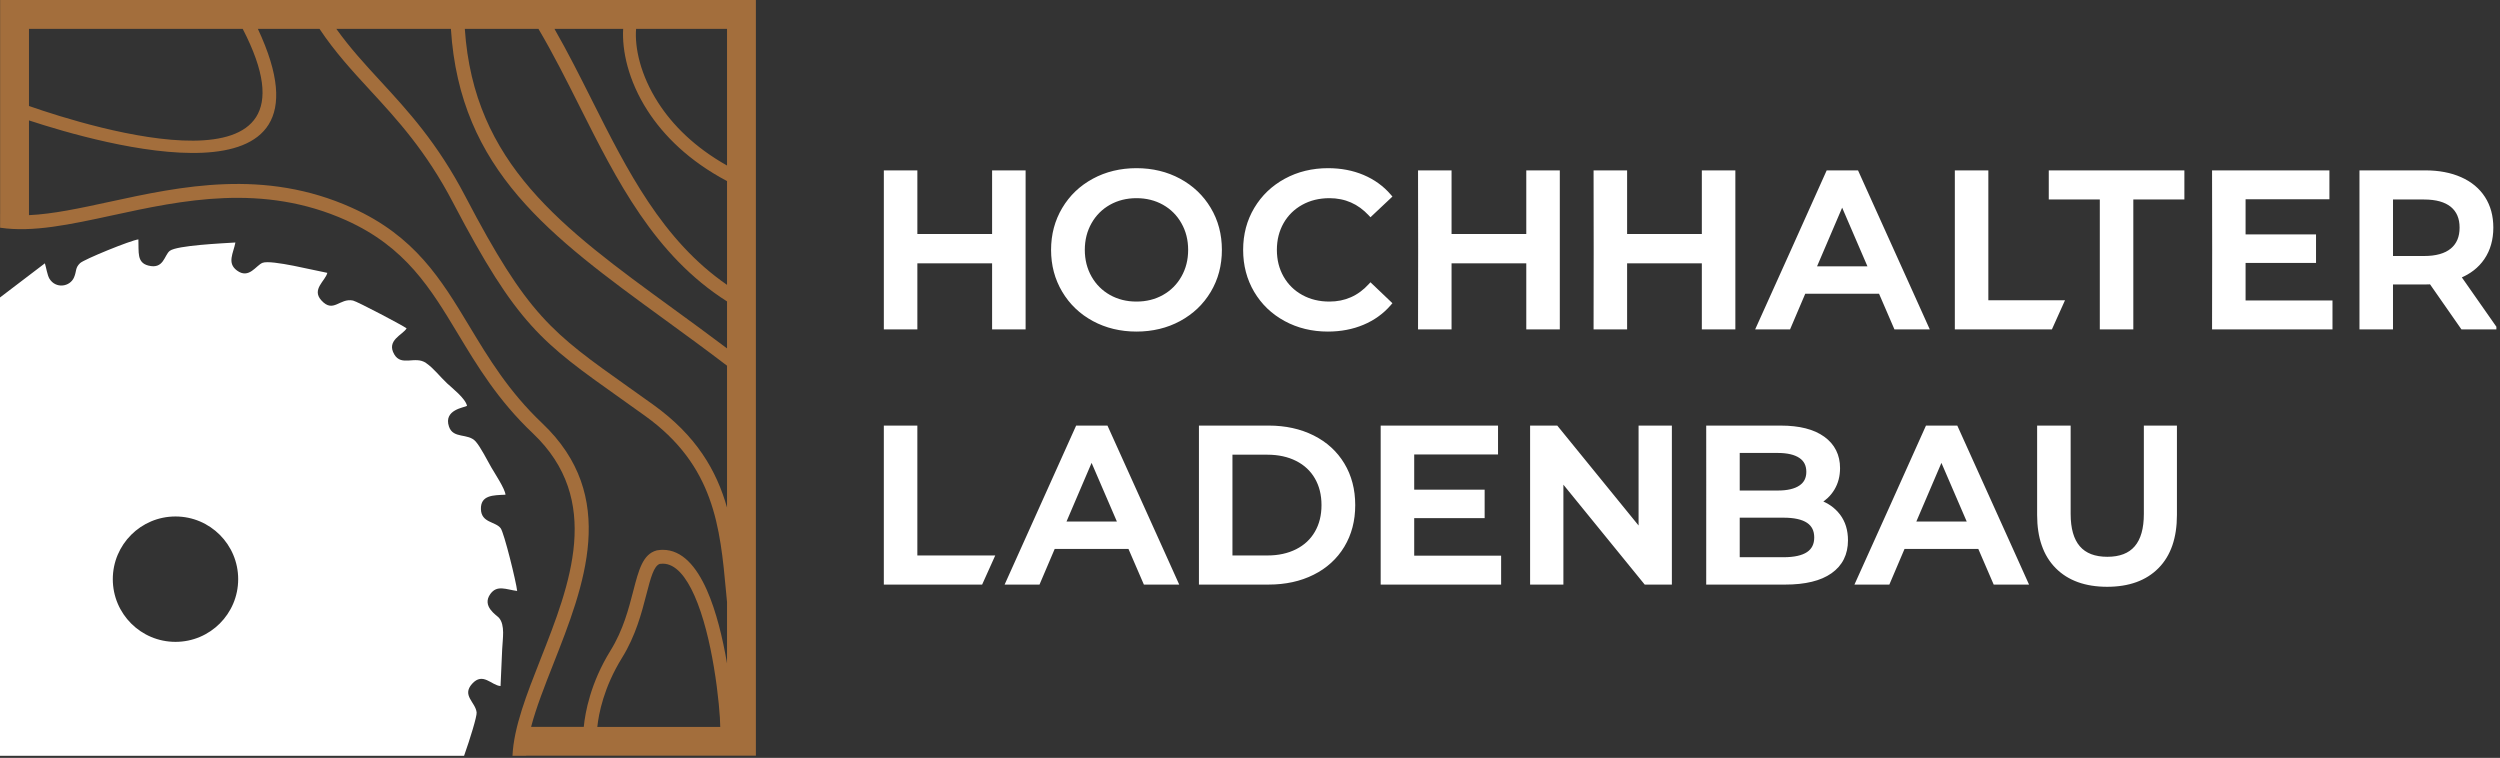
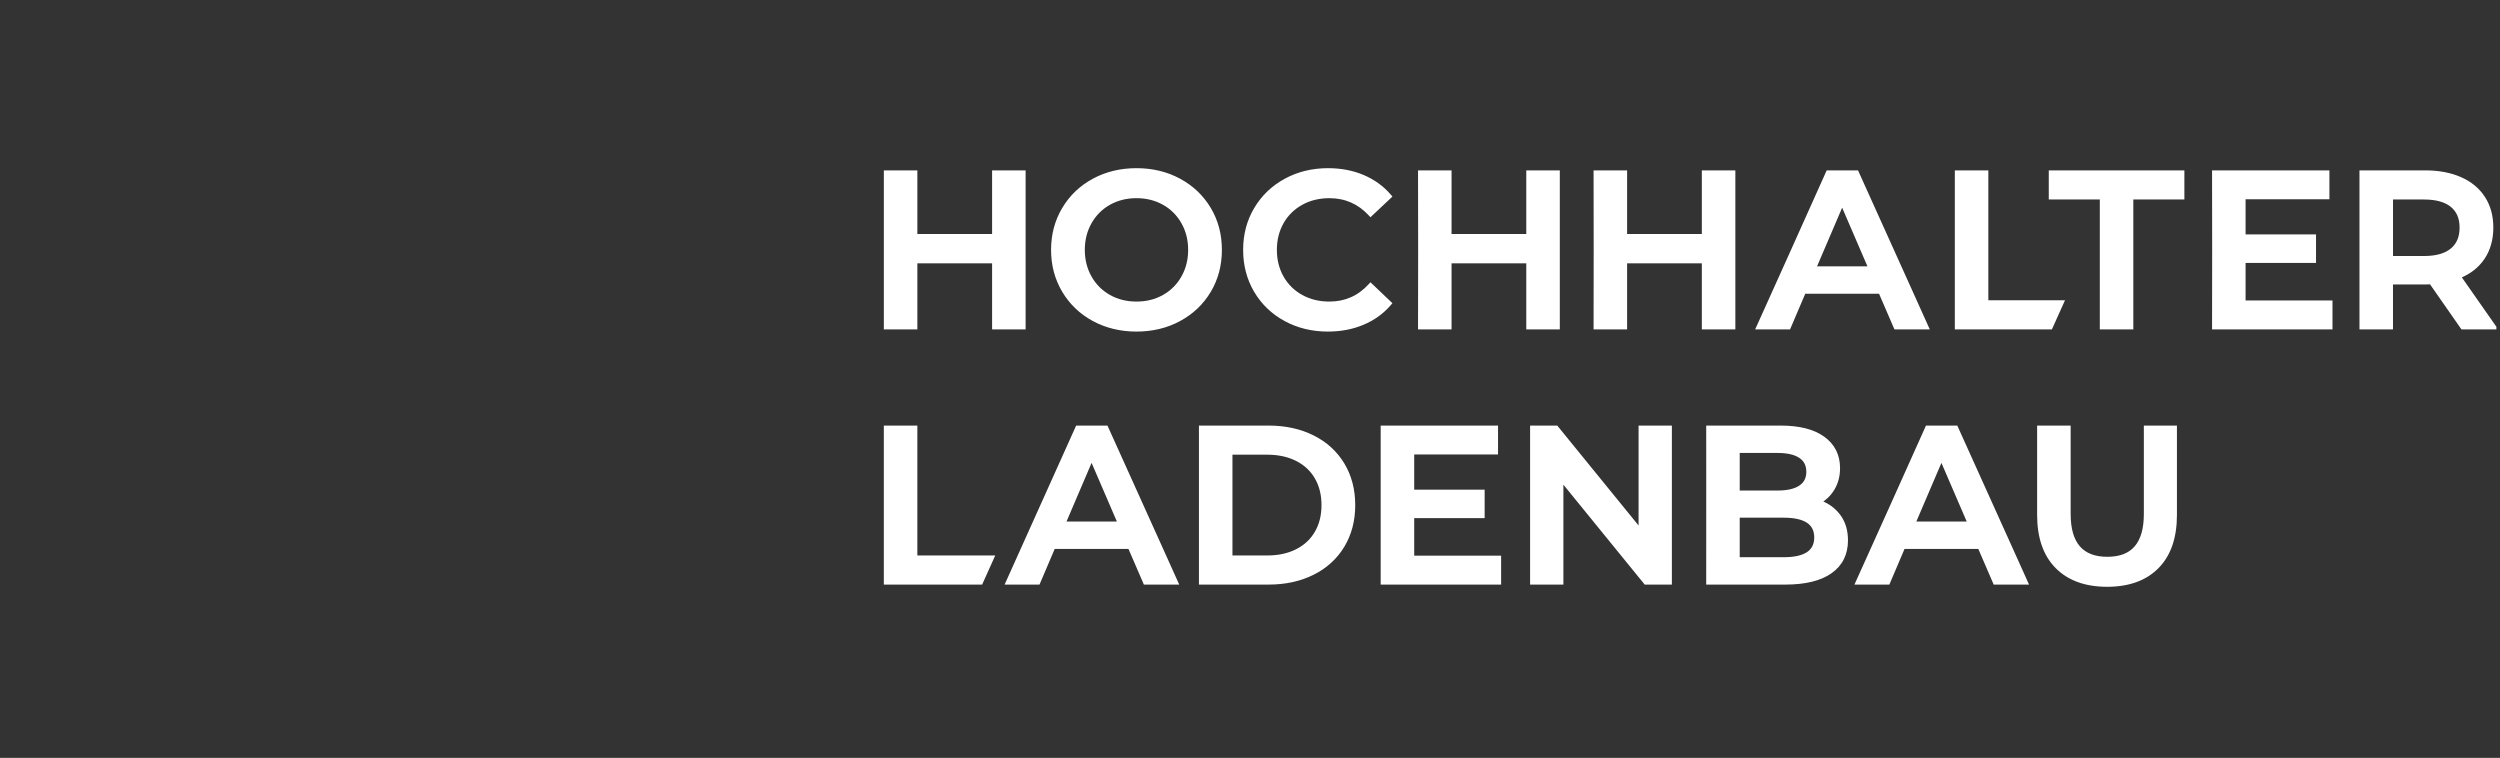
<svg xmlns="http://www.w3.org/2000/svg" width="254" height="77" viewBox="0 0 254 77" fill="none">
  <rect x="0" y="0" width="254" height="77" fill="#333333" stroke="none" />
  <path d="M104.202 17.56V33.464H100.797V26.755H93.204V33.464H89.798V17.31H93.204V23.773H100.797V17.31H104.202V17.56ZM253.633 33.198V33.465H250.082L246.892 28.889C246.731 28.898 246.575 28.899 246.413 28.902H243.128V33.465H239.722V17.31H246.41C246.757 17.31 247.094 17.325 247.416 17.353C247.738 17.381 248.052 17.425 248.359 17.483C248.661 17.54 248.955 17.613 249.238 17.699C249.519 17.787 249.792 17.888 250.054 18.004C250.318 18.121 250.565 18.25 250.795 18.39C251.025 18.532 251.243 18.687 251.445 18.855C251.647 19.024 251.836 19.205 252.007 19.4C252.179 19.592 252.336 19.8 252.477 20.02C252.619 20.241 252.743 20.47 252.847 20.709C252.954 20.949 253.041 21.201 253.113 21.461C253.182 21.718 253.235 21.987 253.27 22.266C253.304 22.547 253.322 22.835 253.322 23.129C253.322 23.432 253.303 23.728 253.265 24.014C253.228 24.3 253.172 24.575 253.096 24.84C253.022 25.107 252.926 25.364 252.815 25.607C252.701 25.853 252.569 26.088 252.419 26.31C252.269 26.532 252.101 26.742 251.916 26.938C251.732 27.134 251.532 27.315 251.316 27.48C251.119 27.633 250.905 27.773 250.68 27.902C250.503 28.003 250.317 28.096 250.123 28.182L253.633 33.198L253.633 33.198ZM115.466 33.688C115.061 33.688 114.662 33.666 114.273 33.621C113.886 33.576 113.505 33.509 113.134 33.42C112.761 33.331 112.4 33.218 112.054 33.086C111.705 32.953 111.364 32.797 111.034 32.619C110.704 32.44 110.391 32.243 110.096 32.031C109.799 31.815 109.522 31.584 109.264 31.337C109.004 31.089 108.762 30.823 108.538 30.541C108.314 30.257 108.107 29.956 107.919 29.64C107.731 29.323 107.565 28.995 107.424 28.659C107.281 28.322 107.163 27.975 107.07 27.623C106.977 27.272 106.906 26.907 106.859 26.532C106.812 26.156 106.788 25.775 106.788 25.387C106.788 25 106.812 24.618 106.859 24.243C106.906 23.869 106.977 23.504 107.07 23.152C107.165 22.798 107.283 22.451 107.424 22.115C107.564 21.78 107.73 21.452 107.919 21.135C108.107 20.818 108.314 20.517 108.538 20.235C108.762 19.951 109.005 19.684 109.264 19.437C109.522 19.191 109.799 18.96 110.096 18.745C110.391 18.532 110.704 18.336 111.034 18.157C111.365 17.978 111.705 17.821 112.054 17.688C112.4 17.555 112.761 17.444 113.133 17.354C113.504 17.265 113.885 17.198 114.272 17.153C114.661 17.109 115.06 17.086 115.466 17.086C115.871 17.086 116.27 17.108 116.66 17.153C117.048 17.198 117.428 17.265 117.799 17.354C118.171 17.444 118.532 17.555 118.879 17.688C119.227 17.821 119.568 17.978 119.899 18.157C120.228 18.336 120.541 18.531 120.836 18.744C121.132 18.959 121.41 19.189 121.668 19.434C121.927 19.681 122.169 19.946 122.394 20.227C122.617 20.508 122.824 20.807 123.012 21.122C123.2 21.436 123.366 21.763 123.507 22.1C123.649 22.435 123.768 22.782 123.861 23.138C123.955 23.492 124.026 23.859 124.073 24.233C124.119 24.608 124.144 24.994 124.144 25.387C124.144 26.175 124.049 26.926 123.861 27.637C123.768 27.99 123.65 28.337 123.507 28.674C123.366 29.01 123.201 29.337 123.013 29.653C122.824 29.967 122.618 30.266 122.394 30.547C122.17 30.828 121.927 31.093 121.669 31.341C121.411 31.586 121.131 31.818 120.834 32.031C120.539 32.245 120.226 32.441 119.899 32.619C119.569 32.798 119.227 32.953 118.878 33.087C118.533 33.219 118.172 33.331 117.799 33.42C117.427 33.509 117.047 33.576 116.661 33.621C116.271 33.666 115.872 33.688 115.466 33.688H115.466ZM115.466 30.639C115.719 30.639 115.963 30.624 116.2 30.598C116.437 30.569 116.669 30.526 116.893 30.471C117.116 30.415 117.335 30.344 117.546 30.261C117.757 30.177 117.962 30.079 118.161 29.967C118.359 29.856 118.548 29.732 118.725 29.598C118.9 29.466 119.066 29.321 119.224 29.164C119.382 29.006 119.528 28.838 119.661 28.662C119.796 28.484 119.92 28.294 120.033 28.094C120.147 27.894 120.246 27.687 120.331 27.474C120.417 27.262 120.489 27.042 120.545 26.817C120.602 26.591 120.645 26.359 120.673 26.121C120.7 25.884 120.716 25.639 120.716 25.386C120.716 25.134 120.7 24.889 120.673 24.653C120.645 24.415 120.602 24.182 120.545 23.957C120.489 23.732 120.417 23.513 120.331 23.3C120.246 23.087 120.146 22.88 120.033 22.681C119.922 22.482 119.797 22.291 119.662 22.113C119.526 21.934 119.381 21.766 119.225 21.61C119.068 21.454 118.9 21.308 118.725 21.174C118.547 21.041 118.359 20.918 118.161 20.806C117.962 20.695 117.757 20.596 117.546 20.513C117.335 20.43 117.116 20.359 116.893 20.303C116.668 20.247 116.437 20.205 116.2 20.176C115.963 20.148 115.719 20.134 115.466 20.134C115.214 20.134 114.97 20.148 114.734 20.176C114.496 20.205 114.264 20.247 114.039 20.303C113.817 20.359 113.598 20.43 113.385 20.513C113.174 20.597 112.969 20.696 112.77 20.806C112.573 20.918 112.385 21.042 112.207 21.174C112.033 21.306 111.866 21.453 111.708 21.61C111.55 21.768 111.403 21.936 111.27 22.112C111.137 22.29 111.011 22.48 110.898 22.681C110.785 22.881 110.685 23.089 110.6 23.302C110.515 23.513 110.444 23.732 110.387 23.957C110.331 24.182 110.287 24.416 110.259 24.654C110.231 24.89 110.216 25.135 110.216 25.386C110.216 25.638 110.231 25.884 110.259 26.12C110.287 26.358 110.331 26.591 110.387 26.817C110.444 27.042 110.516 27.261 110.6 27.473C110.685 27.686 110.786 27.893 110.898 28.094C111.011 28.294 111.137 28.484 111.27 28.662C111.403 28.838 111.55 29.006 111.708 29.164C111.866 29.321 112.033 29.466 112.207 29.598C112.385 29.732 112.573 29.856 112.77 29.967C112.969 30.079 113.175 30.177 113.387 30.261C113.597 30.344 113.815 30.415 114.039 30.471C114.263 30.526 114.494 30.569 114.733 30.598C114.969 30.624 115.214 30.639 115.466 30.639ZM134.913 33.688C134.512 33.688 134.117 33.666 133.73 33.621C133.345 33.576 132.968 33.509 132.601 33.42C132.236 33.332 131.878 33.22 131.53 33.086C131.181 32.953 130.842 32.796 130.513 32.617C130.186 32.438 129.874 32.243 129.583 32.031C129.29 31.818 129.013 31.587 128.755 31.34C128.499 31.094 128.259 30.828 128.036 30.546C127.814 30.265 127.609 29.965 127.422 29.651C127.236 29.335 127.072 29.008 126.933 28.673C126.793 28.337 126.675 27.99 126.583 27.636C126.489 27.279 126.419 26.913 126.372 26.539C126.327 26.165 126.303 25.779 126.303 25.387C126.303 24.994 126.327 24.609 126.373 24.235C126.421 23.86 126.492 23.493 126.585 23.138C126.679 22.784 126.797 22.437 126.939 22.101C127.081 21.764 127.247 21.437 127.435 21.122C127.622 20.807 127.83 20.508 128.052 20.227C128.275 19.946 128.517 19.681 128.775 19.434C129.034 19.187 129.31 18.957 129.604 18.745C129.896 18.532 130.207 18.336 130.536 18.157C130.864 17.979 131.203 17.823 131.55 17.688C131.899 17.554 132.258 17.442 132.622 17.354C132.989 17.265 133.368 17.198 133.753 17.153C134.138 17.109 134.535 17.086 134.936 17.086C135.259 17.086 135.58 17.101 135.898 17.13C136.213 17.158 136.522 17.201 136.82 17.259C137.123 17.316 137.417 17.389 137.701 17.474C137.986 17.56 138.267 17.662 138.542 17.777C138.815 17.893 139.079 18.023 139.331 18.163C139.584 18.305 139.826 18.46 140.056 18.627C140.288 18.795 140.508 18.975 140.719 19.168C140.929 19.363 141.129 19.57 141.317 19.791L141.472 19.97L139.238 22.073L139.068 21.888C138.795 21.595 138.508 21.339 138.207 21.119C137.906 20.9 137.588 20.717 137.256 20.572C136.925 20.427 136.576 20.317 136.212 20.245C135.85 20.171 135.468 20.134 135.07 20.134C134.81 20.134 134.557 20.149 134.316 20.177C134.07 20.206 133.833 20.247 133.603 20.303C133.374 20.359 133.151 20.43 132.935 20.513C132.717 20.598 132.507 20.697 132.306 20.808C132.104 20.92 131.912 21.043 131.732 21.177C131.553 21.31 131.382 21.455 131.226 21.609C131.07 21.763 130.922 21.93 130.787 22.106C130.651 22.283 130.525 22.471 130.413 22.669C130.3 22.867 130.201 23.075 130.116 23.288C130.03 23.498 129.959 23.718 129.902 23.944C129.844 24.17 129.801 24.404 129.774 24.644C129.746 24.883 129.73 25.131 129.73 25.387C129.73 25.643 129.746 25.892 129.774 26.131C129.801 26.371 129.844 26.604 129.902 26.832C129.959 27.056 130.03 27.276 130.115 27.487C130.2 27.7 130.301 27.905 130.413 28.105C130.526 28.303 130.652 28.492 130.787 28.669C130.923 28.846 131.07 29.011 131.226 29.165C131.382 29.32 131.553 29.465 131.732 29.599C131.912 29.733 132.104 29.855 132.306 29.967C132.51 30.08 132.72 30.178 132.935 30.261C133.15 30.345 133.373 30.415 133.603 30.471C133.832 30.527 134.07 30.569 134.315 30.598C134.557 30.625 134.81 30.639 135.07 30.639C135.468 30.639 135.85 30.602 136.213 30.529C136.575 30.456 136.923 30.345 137.256 30.197C137.586 30.052 137.904 29.866 138.205 29.644C138.508 29.421 138.796 29.162 139.067 28.865L139.238 28.678L141.471 30.805L141.317 30.984C141.129 31.203 140.93 31.41 140.719 31.604C140.51 31.797 140.288 31.978 140.052 32.147C139.82 32.315 139.576 32.471 139.323 32.611C139.067 32.755 138.803 32.884 138.531 32.997C138.256 33.112 137.975 33.214 137.686 33.3C137.4 33.385 137.105 33.458 136.801 33.515C136.502 33.573 136.192 33.616 135.876 33.645C135.558 33.673 135.236 33.688 134.913 33.688ZM158.476 17.56V33.464H155.07V26.755H147.478V33.464H144.072C144.088 28.082 144.088 22.692 144.072 17.31H147.478V23.773H155.07V17.31H158.476V17.56ZM176.312 17.56V33.464H172.906V26.755H165.314V33.464H161.907C161.922 28.082 161.922 22.692 161.907 17.31H165.314V23.773H172.906V17.31H176.312V17.56ZM190.91 29.842H183.414L181.871 33.464H178.325C180.757 28.085 183.18 22.698 185.592 17.31H188.775L188.813 17.393C190.707 21.569 192.59 25.75 194.473 29.93L196.065 33.464H192.474L190.91 29.842H190.91ZM189.733 27.061L187.163 21.099L184.612 27.061H189.734H189.733ZM198.861 17.31H202.016V30.505H209.805L208.474 33.465H198.611V17.31H198.861ZM213.34 20.269H208.155V17.31H221.933V20.269H216.745V33.465H213.34V20.269H213.34ZM236.981 30.776V33.465H224.745C224.76 28.082 224.76 22.693 224.745 17.31H236.668V20.247H228.151V23.818H235.308V26.711H228.151V30.527H236.981V30.777V30.776ZM249.894 23.129C249.894 22.894 249.875 22.673 249.838 22.47C249.801 22.267 249.744 22.077 249.669 21.902C249.595 21.729 249.503 21.569 249.392 21.421C249.282 21.275 249.15 21.14 249.004 21.017C248.854 20.896 248.685 20.788 248.499 20.696C248.31 20.603 248.103 20.524 247.881 20.461C247.653 20.398 247.405 20.349 247.138 20.317C246.871 20.286 246.583 20.269 246.276 20.269H243.129V26.01H246.276C246.583 26.01 246.871 25.993 247.137 25.962C247.405 25.929 247.652 25.88 247.88 25.816C248.104 25.752 248.31 25.673 248.497 25.579C248.684 25.485 248.853 25.375 249.001 25.252C249.151 25.128 249.281 24.991 249.39 24.844C249.502 24.695 249.595 24.533 249.669 24.359C249.744 24.183 249.801 23.992 249.837 23.789C249.875 23.585 249.894 23.365 249.894 23.129H249.894Z" fill="white" />
  <path d="M90.047 43.239H93.203V56.435H101.117L99.785 59.393H89.797V43.239H90.047ZM114.654 55.772H107.157L105.614 59.393H102.069C104.5 54.014 106.923 48.627 109.336 43.239H112.518L112.556 43.322C114.488 47.584 116.412 51.853 118.335 56.121L119.809 59.393H116.218L114.653 55.772H114.654ZM113.477 52.99L110.906 47.028L108.356 52.99H113.477H113.477ZM122.062 43.239H128.902C129.325 43.239 129.74 43.261 130.145 43.302C130.55 43.343 130.942 43.406 131.318 43.489C131.695 43.571 132.064 43.676 132.423 43.8C132.783 43.926 133.13 44.074 133.462 44.239C133.796 44.407 134.113 44.592 134.409 44.793C134.706 44.995 134.986 45.215 135.244 45.451C135.504 45.688 135.746 45.944 135.971 46.217C136.193 46.489 136.398 46.777 136.582 47.084C136.767 47.391 136.929 47.709 137.068 48.039C137.206 48.368 137.322 48.71 137.414 49.065C137.507 49.416 137.576 49.782 137.622 50.157C137.667 50.533 137.691 50.921 137.691 51.317C137.691 51.713 137.667 52.1 137.623 52.475C137.576 52.85 137.507 53.215 137.415 53.568C137.322 53.92 137.207 54.263 137.068 54.593C136.929 54.924 136.766 55.244 136.582 55.55C136.398 55.856 136.193 56.146 135.971 56.417C135.748 56.689 135.505 56.945 135.244 57.182C134.986 57.417 134.706 57.639 134.408 57.842C134.113 58.043 133.796 58.228 133.462 58.394C133.131 58.56 132.784 58.706 132.425 58.832C132.066 58.958 131.695 59.062 131.318 59.144C130.942 59.226 130.549 59.289 130.143 59.33C129.739 59.373 129.324 59.393 128.902 59.393H121.812V43.239H122.062L122.062 43.239ZM128.768 56.435C129.048 56.435 129.318 56.422 129.576 56.396C129.833 56.37 130.086 56.329 130.333 56.275C130.577 56.222 130.811 56.156 131.034 56.078C131.259 55.999 131.476 55.907 131.685 55.802C131.891 55.698 132.086 55.582 132.271 55.454C132.454 55.329 132.627 55.19 132.785 55.042C132.944 54.893 133.092 54.734 133.224 54.565C133.359 54.395 133.482 54.213 133.594 54.021C133.706 53.828 133.803 53.627 133.886 53.419C133.97 53.21 134.041 52.993 134.096 52.769C134.152 52.544 134.194 52.309 134.222 52.067C134.25 51.827 134.264 51.577 134.264 51.316C134.264 51.056 134.25 50.805 134.222 50.566C134.194 50.324 134.152 50.089 134.096 49.863C134.041 49.64 133.97 49.423 133.887 49.215C133.802 49.005 133.704 48.803 133.594 48.612C133.483 48.418 133.359 48.236 133.224 48.067C133.09 47.897 132.943 47.737 132.785 47.591C132.627 47.442 132.456 47.305 132.272 47.178C132.088 47.051 131.892 46.935 131.685 46.831C131.476 46.726 131.259 46.633 131.035 46.554C130.812 46.477 130.578 46.41 130.333 46.357C130.086 46.304 129.833 46.263 129.576 46.237C129.318 46.211 129.049 46.197 128.768 46.197H125.217V56.434H128.768V56.435ZM152.514 56.706V59.393H140.277V43.239H152.2V46.177H143.683V49.748H150.84V52.64H143.683V56.457H152.514V56.707V56.706ZM169.862 43.489V59.393H167.102L158.841 49.244V59.393H155.458V43.239H158.218L166.479 53.39V43.239H169.862V43.489ZM185.251 50.953L185.52 51.083C185.684 51.168 185.842 51.263 185.992 51.366C186.175 51.492 186.345 51.631 186.503 51.782C186.661 51.934 186.808 52.098 186.942 52.273C187.077 52.449 187.196 52.638 187.298 52.839C187.4 53.036 187.485 53.247 187.553 53.466C187.62 53.685 187.671 53.915 187.704 54.153C187.738 54.392 187.755 54.64 187.755 54.896C187.755 55.252 187.72 55.592 187.65 55.909C187.581 56.23 187.476 56.531 187.337 56.81C187.198 57.09 187.023 57.351 186.814 57.59C186.605 57.828 186.361 58.046 186.084 58.242C185.811 58.435 185.505 58.604 185.169 58.75C184.835 58.895 184.471 59.014 184.077 59.109C183.686 59.204 183.264 59.275 182.813 59.323C182.363 59.37 181.884 59.394 181.38 59.394H173.35L173.351 59.253C173.36 55.71 173.357 52.164 173.354 48.62L173.351 43.24H180.932C181.401 43.24 181.846 43.263 182.267 43.31C182.686 43.355 183.081 43.426 183.446 43.519C183.814 43.612 184.159 43.731 184.477 43.872C184.795 44.017 185.086 44.182 185.349 44.373C185.614 44.565 185.848 44.776 186.046 45.004C186.246 45.234 186.413 45.483 186.548 45.752C186.681 46.019 186.782 46.304 186.849 46.606C186.916 46.908 186.949 47.227 186.949 47.559C186.949 47.762 186.937 47.961 186.913 48.154C186.891 48.347 186.854 48.536 186.807 48.717C186.76 48.9 186.699 49.077 186.628 49.248C186.557 49.419 186.471 49.586 186.377 49.745C186.282 49.904 186.176 50.054 186.064 50.194C185.951 50.335 185.828 50.469 185.696 50.592C185.595 50.688 185.487 50.779 185.375 50.864L185.251 50.953ZM176.756 46.02V49.837H180.619C180.866 49.837 181.096 49.827 181.307 49.805C181.521 49.783 181.721 49.751 181.906 49.707C182.088 49.664 182.255 49.611 182.407 49.549C182.558 49.487 182.694 49.414 182.816 49.332C182.934 49.253 183.038 49.163 183.127 49.067C183.215 48.969 183.288 48.864 183.345 48.752C183.403 48.639 183.448 48.513 183.477 48.378C183.508 48.244 183.522 48.097 183.522 47.94C183.522 47.779 183.507 47.63 183.477 47.491C183.448 47.353 183.403 47.226 183.345 47.111C183.287 46.996 183.214 46.889 183.126 46.791C183.038 46.693 182.934 46.605 182.816 46.526C182.694 46.444 182.557 46.37 182.406 46.309C182.255 46.246 182.088 46.192 181.907 46.151C181.721 46.108 181.521 46.074 181.308 46.052C181.097 46.031 180.866 46.02 180.619 46.02H176.756V46.02ZM181.2 56.614C181.743 56.614 182.216 56.569 182.615 56.481C183.009 56.394 183.336 56.264 183.594 56.092C183.838 55.929 184.021 55.724 184.142 55.479C184.265 55.232 184.326 54.94 184.326 54.605C184.326 54.27 184.265 53.977 184.142 53.731C184.021 53.486 183.838 53.281 183.594 53.118C183.336 52.946 183.009 52.816 182.615 52.729C182.216 52.64 181.743 52.596 181.2 52.596H176.756V56.614H181.2V56.614ZM200.996 55.772H193.5L191.958 59.394H188.411C190.843 54.013 193.266 48.628 195.679 43.24H198.861L198.899 43.323C200.823 47.567 202.739 51.818 204.653 56.067L206.151 59.394H202.56L200.996 55.772H200.996ZM199.82 52.991L197.249 47.029L194.698 52.991H199.82H199.82ZM214.085 59.618C213.535 59.618 213.012 59.578 212.515 59.5C212.02 59.422 211.552 59.303 211.117 59.147C210.679 58.988 210.27 58.791 209.894 58.554C209.518 58.316 209.172 58.039 208.857 57.721C208.543 57.404 208.266 57.052 208.029 56.666C207.794 56.284 207.598 55.865 207.441 55.41C207.283 54.96 207.166 54.477 207.089 53.963C207.011 53.45 206.972 52.903 206.972 52.324V43.24H210.378V52.212C210.378 52.953 210.457 53.599 210.614 54.151C210.771 54.695 211.003 55.146 211.312 55.504C211.617 55.858 212.002 56.124 212.462 56.301C212.928 56.479 213.478 56.57 214.108 56.57C214.734 56.57 215.28 56.48 215.743 56.301C216.202 56.124 216.583 55.859 216.886 55.505C217.194 55.147 217.425 54.695 217.58 54.151C217.737 53.599 217.815 52.953 217.815 52.212V43.24H221.176V46.412V52.324C221.176 53.483 221.021 54.513 220.713 55.409C220.557 55.861 220.363 56.279 220.127 56.665C219.893 57.05 219.618 57.403 219.305 57.72C218.993 58.037 218.646 58.315 218.271 58.553C217.896 58.791 217.488 58.989 217.051 59.147C216.617 59.303 216.151 59.422 215.655 59.5C215.16 59.578 214.636 59.618 214.086 59.618L214.085 59.618Z" fill="white" />
-   <path d="M1.479 0H76.798V76.778H53.46L53.459 76.79H52.069C52.198 73.874 53.519 70.522 54.932 66.937C57.898 59.41 61.289 50.804 54.13 44.018C50.595 40.667 48.497 37.186 46.521 33.907C43.745 29.301 41.215 25.102 35.186 22.389C26.694 18.567 18.46 20.352 11.417 21.88C7.16 22.803 3.323 23.634 0.01 23.134V21.712L0.013 21.713V0H1.478L1.479 0ZM2.944 10.769C9.406 13.028 33.771 20.517 24.66 2.932H2.944V10.769ZM26.198 2.932C35.001 21.71 10.204 14.618 2.944 12.234V21.86C5.4 21.747 8.158 21.149 11.128 20.505C18.373 18.934 26.841 17.098 35.752 21.109C42.177 24.001 44.814 28.376 47.706 33.175C49.636 36.376 51.684 39.774 55.082 42.995C62.928 50.433 59.351 59.512 56.221 67.453C55.331 69.713 54.478 71.877 53.959 73.853H59.311C59.452 72.394 59.991 69.387 62.035 66.085C63.313 64.021 63.88 61.827 64.335 60.063C64.893 57.907 65.306 56.309 66.705 55.926L66.772 55.913C66.974 55.879 67.164 55.862 67.343 55.862C69.301 55.862 70.75 57.549 71.811 59.933C72.776 62.103 73.437 64.881 73.866 67.406V61.172L73.768 60.128C73.162 53.561 72.585 47.307 65.531 42.247C64.408 41.441 63.72 40.953 63.066 40.488C55.046 34.799 52.527 33.013 46.032 20.591C43.289 15.344 40.366 12.17 37.626 9.194C35.793 7.204 34.04 5.299 32.46 2.931H26.198V2.932ZM73.866 51.568V37.154C71.696 35.499 69.576 33.956 67.535 32.47C55.883 23.989 46.72 17.316 45.812 2.932H34.17C35.561 4.88 37.08 6.529 38.659 8.243C41.456 11.282 44.439 14.521 47.273 19.942C53.61 32.06 56.064 33.802 63.88 39.345L66.35 41.103C70.751 44.26 72.798 47.801 73.866 51.567L73.866 51.568ZM73.866 35.396V30.624C66.49 25.941 62.679 18.357 58.872 10.777C57.536 8.119 56.201 5.461 54.706 2.932H47.225C48.147 16.622 57.047 23.105 68.359 31.338C70.143 32.637 71.987 33.979 73.865 35.396L73.866 35.396ZM73.866 28.94V18.396C70.014 16.36 67.42 13.781 65.769 11.206C63.832 8.186 63.185 5.139 63.314 2.932H56.331C57.673 5.27 58.899 7.711 60.125 10.15C63.705 17.277 67.287 24.409 73.866 28.94ZM73.866 16.818V2.932H64.626C64.477 4.837 65.056 7.603 66.859 10.414C68.312 12.682 70.562 14.957 73.866 16.818V16.818ZM60.687 73.854H73.177C73.177 72.979 72.995 70.536 72.528 67.759C72.115 65.299 71.48 62.59 70.556 60.511C69.712 58.613 68.648 57.27 67.343 57.27C67.238 57.27 67.136 57.277 67.039 57.291C66.425 57.486 66.101 58.737 65.666 60.42C65.187 62.277 64.589 64.586 63.199 66.832C61.338 69.838 60.827 72.521 60.687 73.853L60.687 73.854Z" fill="#A36E3C" />
-   <path fill-rule="evenodd" clip-rule="evenodd" d="M17.829 65.213C21.347 65.213 24.199 62.361 24.199 58.843C24.199 55.326 21.347 52.474 17.829 52.474C14.312 52.474 11.46 55.326 11.46 58.843C11.46 62.361 14.312 65.213 17.829 65.213ZM23.917 24.639C23.721 25.709 23.03 26.714 24.078 27.486C25.304 28.389 26.012 26.951 26.678 26.701C27.576 26.365 32.049 27.51 33.257 27.722C33.057 28.54 31.639 29.393 32.639 30.506C33.868 31.876 34.499 30.252 35.865 30.535C36.286 30.621 41.047 33.133 41.312 33.362C40.918 34.029 39.225 34.565 40.054 36C40.787 37.268 42.187 36.117 43.28 36.878C44.115 37.46 44.655 38.23 45.428 38.952C45.92 39.413 47.303 40.487 47.449 41.238C47.187 41.405 45.032 41.623 45.617 43.345C46.05 44.615 47.553 43.974 48.331 44.858C48.832 45.427 49.5 46.757 49.919 47.491C50.231 48.036 51.326 49.681 51.357 50.264C50.084 50.312 48.821 50.31 48.861 51.732C48.902 53.132 50.327 52.969 50.864 53.664C51.221 54.124 52.46 59.186 52.544 60.043C51.405 59.893 50.508 59.399 49.822 60.345C48.907 61.606 50.478 62.515 50.693 62.766C51.34 63.517 51.065 64.901 51.021 65.967C50.969 67.217 50.911 68.462 50.855 69.704C49.924 69.635 49.066 68.254 47.969 69.47C46.889 70.668 48.313 71.332 48.426 72.389C48.466 72.773 47.752 75.098 47.15 76.789H0V30.224L4.56 26.753C4.688 27.159 4.805 27.959 5.024 28.317C5.663 29.361 7.108 29.155 7.524 28.179C7.806 27.514 7.616 27.244 8.131 26.738C8.519 26.357 13.302 24.407 14.061 24.323C14.115 25.606 13.878 26.671 15.064 26.98C16.645 27.394 16.68 25.921 17.251 25.485C17.979 24.93 22.585 24.725 23.915 24.638L23.917 24.639Z" fill="white" />
</svg>